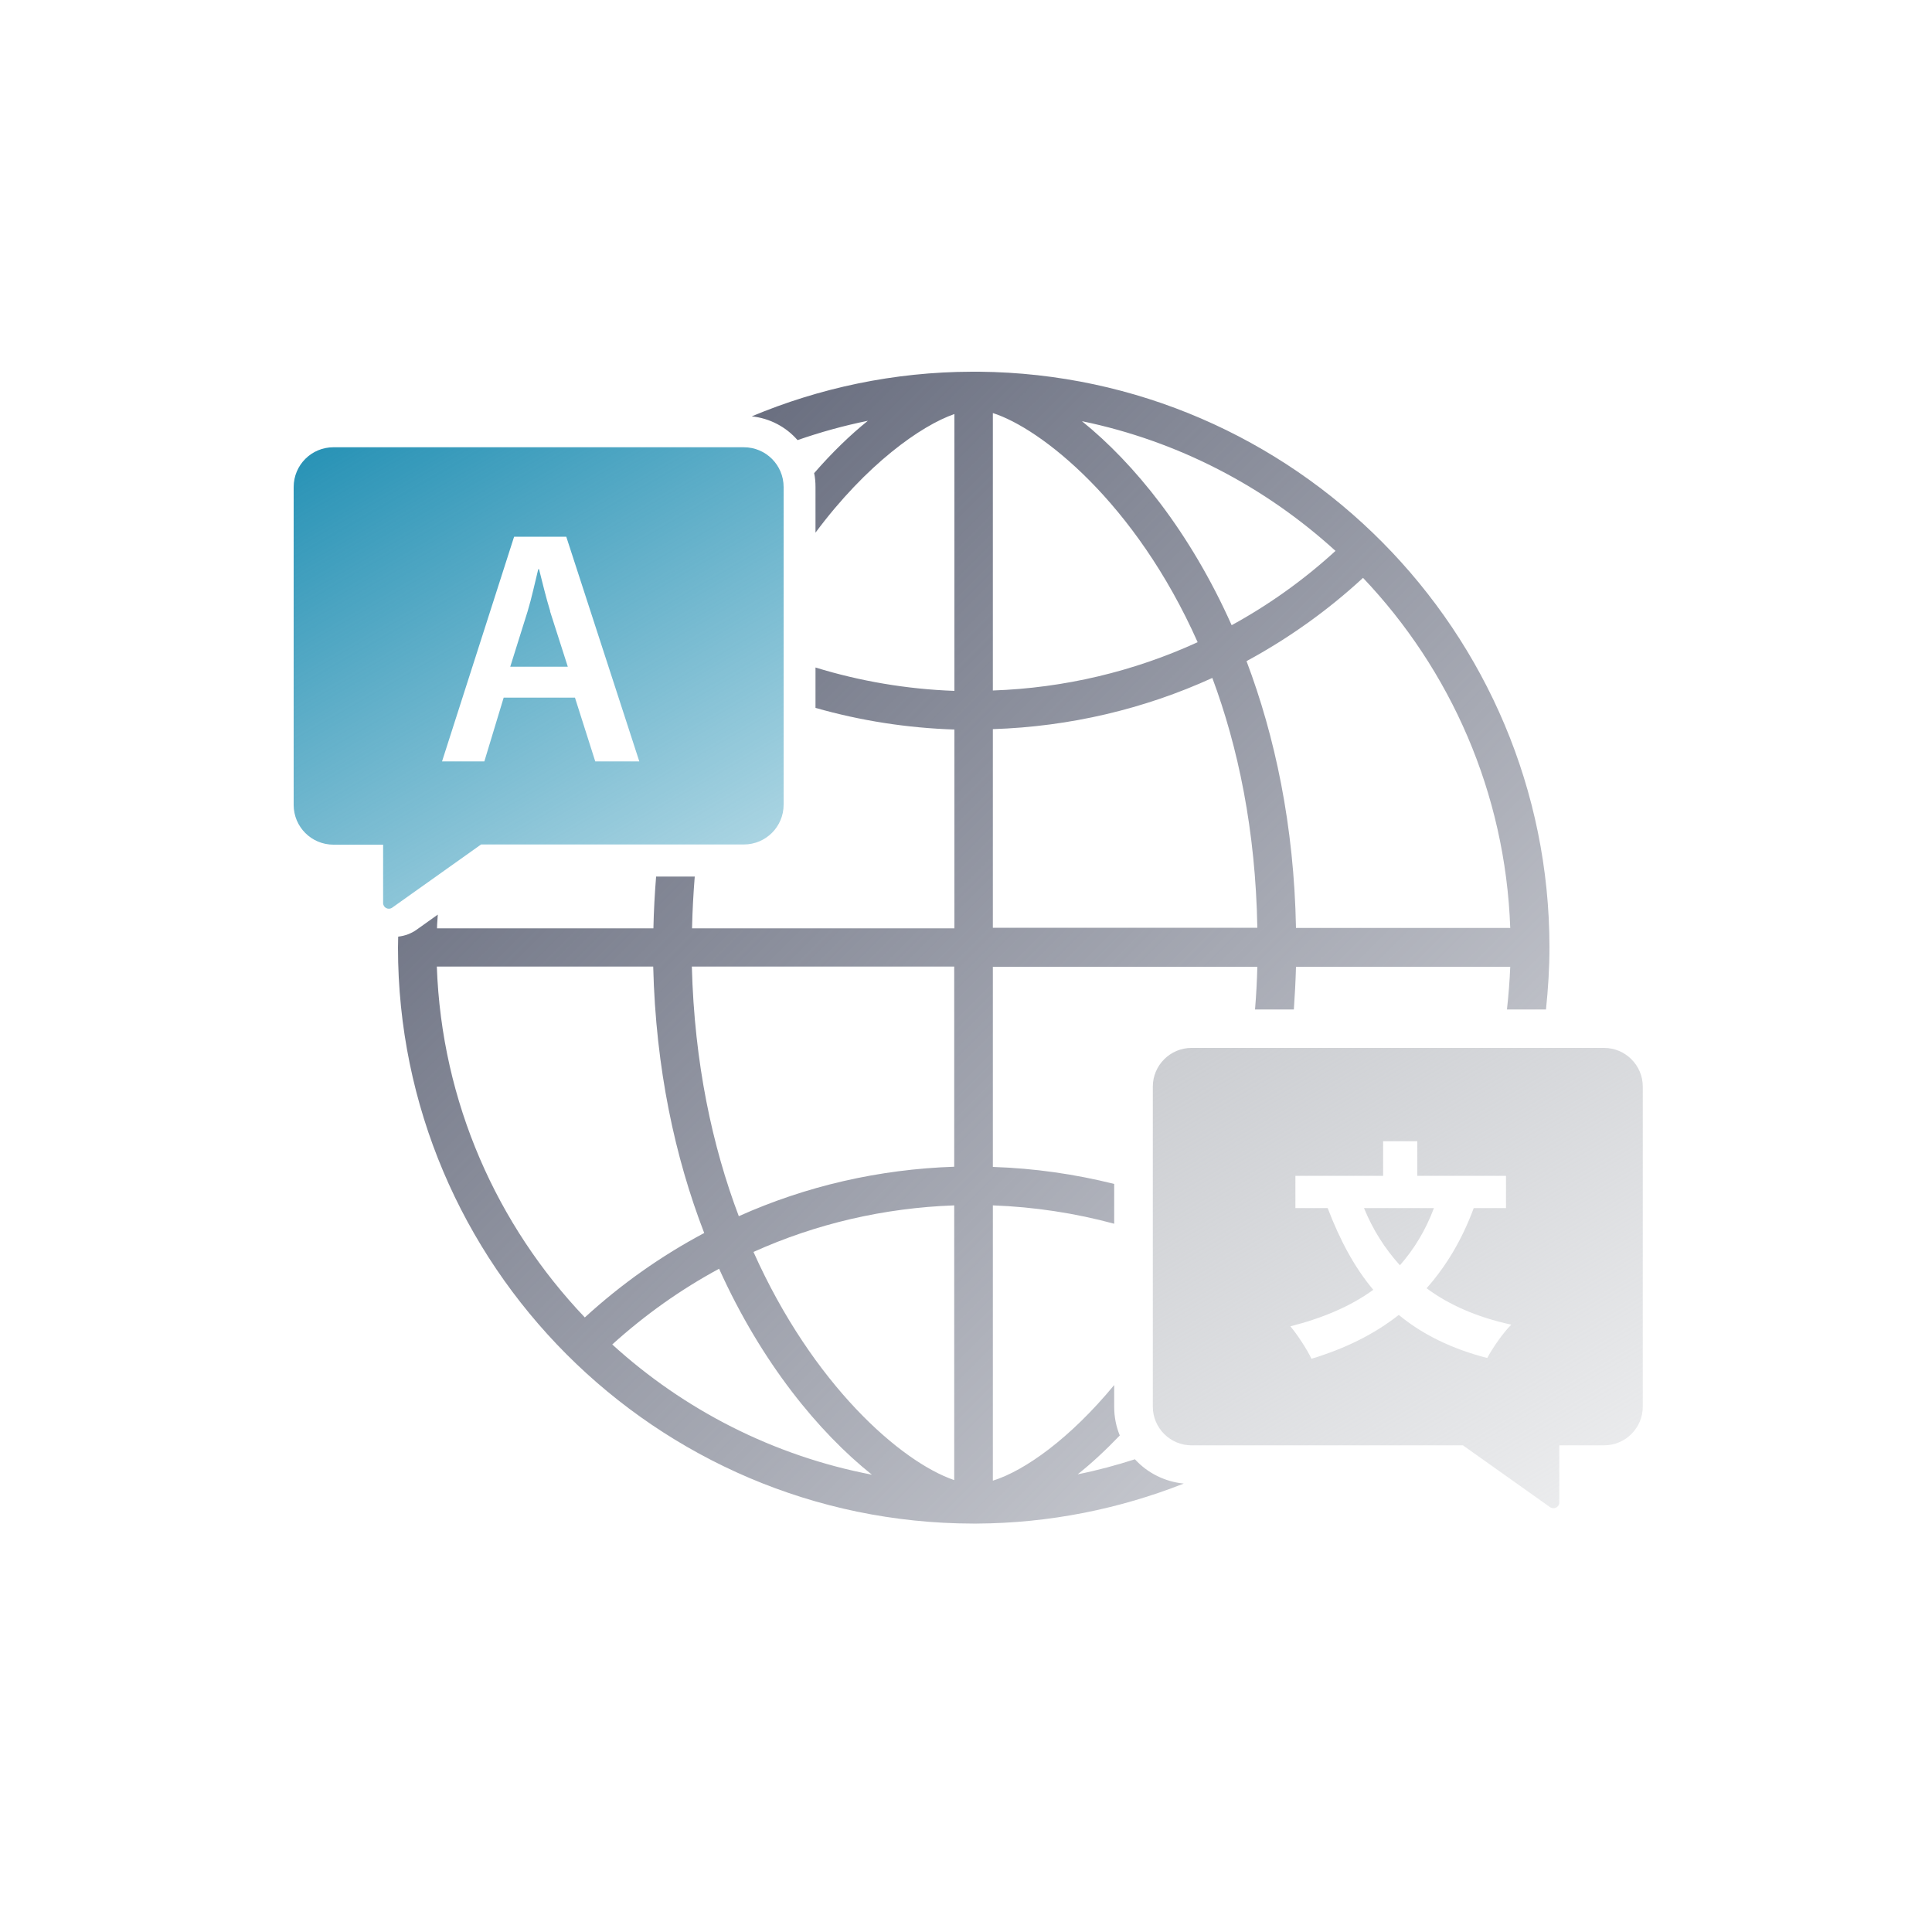
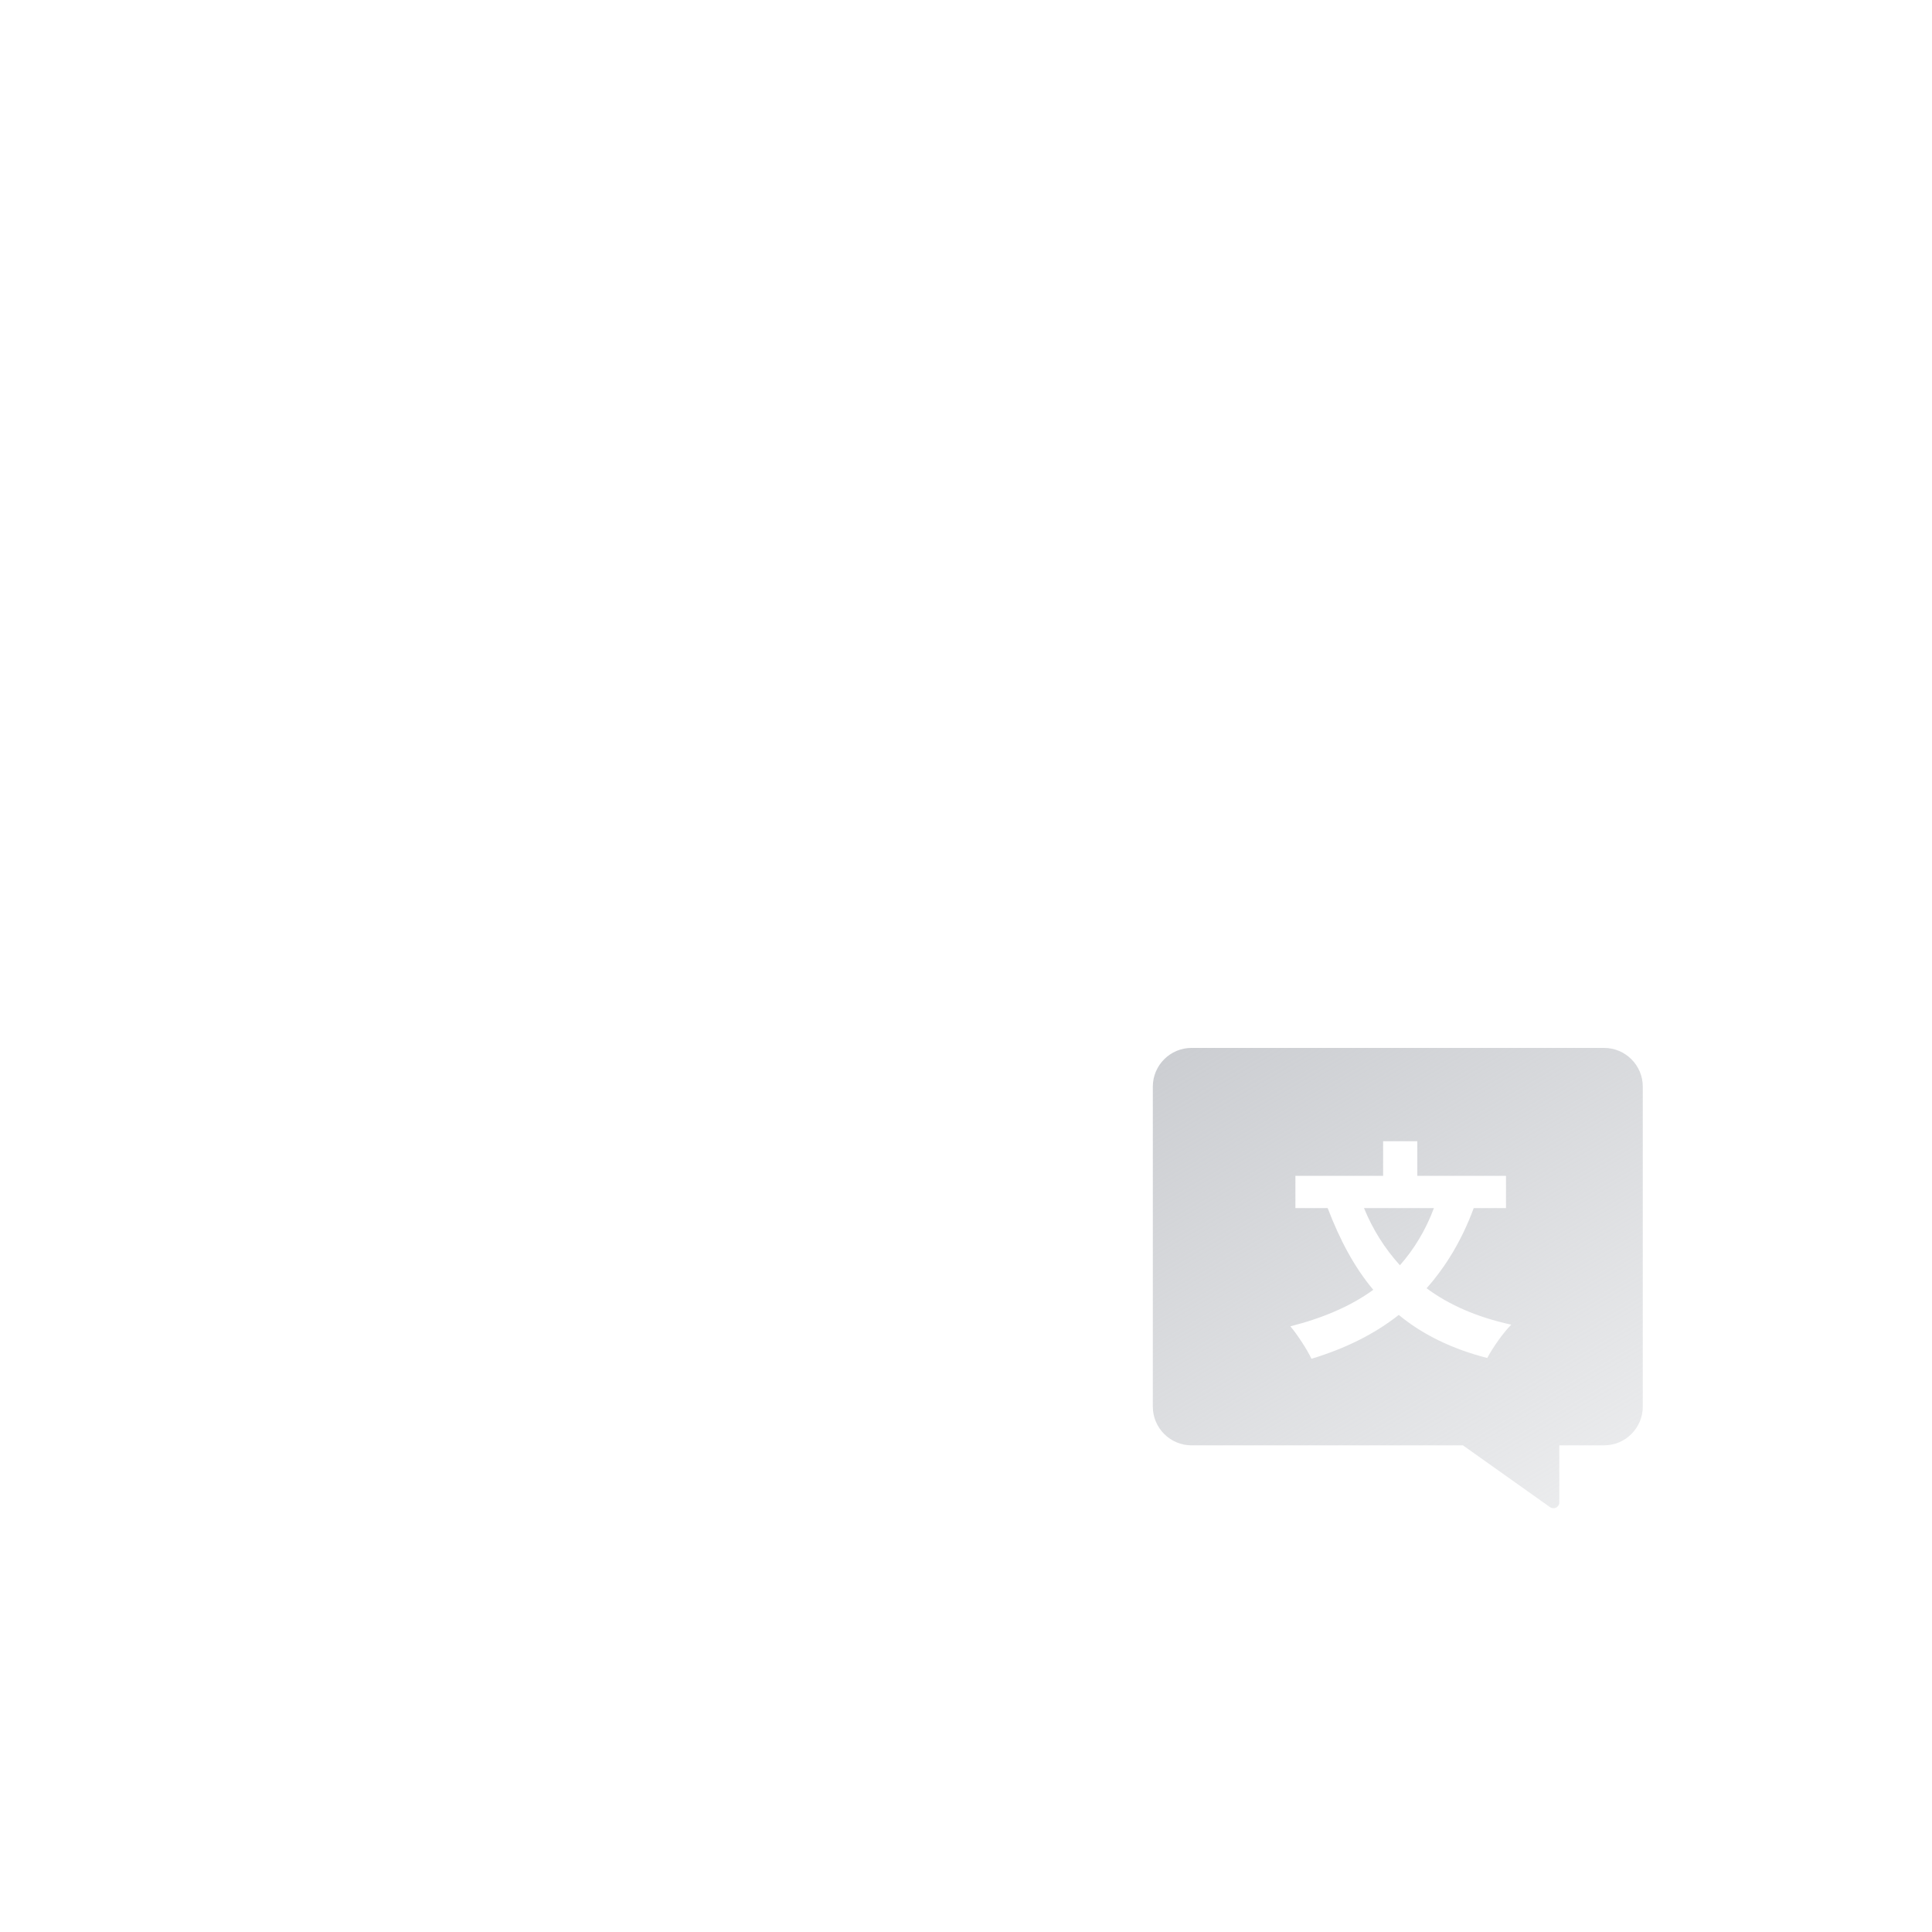
<svg xmlns="http://www.w3.org/2000/svg" id="_多言語" data-name="多言語" viewBox="0 0 100 100">
  <defs>
    <style>
      .cls-1 {
        fill: url(#_名称未設定グラデーション_148);
      }

      .cls-2 {
        fill: url(#_名称未設定グラデーション_149);
      }

      .cls-3 {
        fill: url(#_名称未設定グラデーション_151);
      }
    </style>
    <linearGradient id="_名称未設定グラデーション_148" data-name="名称未設定グラデーション 148" x1="20.63" y1="20.87" x2="35.12" y2="45.97" gradientUnits="userSpaceOnUse">
      <stop offset="0" stop-color="#2993b6" />
      <stop offset="1" stop-color="#2993b6" stop-opacity=".4" />
    </linearGradient>
    <linearGradient id="_名称未設定グラデーション_151" data-name="名称未設定グラデーション 151" x1="30.89" y1="29.54" x2="69.69" y2="68.34" gradientUnits="userSpaceOnUse">
      <stop offset="0" stop-color="#6a6f80" />
      <stop offset="1" stop-color="#6a6f80" stop-opacity=".4" />
    </linearGradient>
    <linearGradient id="_名称未設定グラデーション_149" data-name="名称未設定グラデーション 149" x1="65.09" y1="51.96" x2="80.24" y2="78.2" gradientUnits="userSpaceOnUse">
      <stop offset="0" stop-color="#ccced2" />
      <stop offset="1" stop-color="#ccced2" stop-opacity=".4" />
    </linearGradient>
  </defs>
-   <path class="cls-1" d="M28.47,31.64l.92,2.87h-2.98l.9-2.87c.21-.69.38-1.5.55-2.18h.04c.17.67.36,1.47.58,2.18ZM40.56,25.2v16.45c0,1.14-.92,2.06-2.06,2.06h-13.6l-4.6,3.27c-.2.14-.47,0-.47-.24v-3.02h-2.57c-1.14,0-2.06-.92-2.06-2.06v-16.45c0-1.14.92-2.06,2.06-2.06h21.24c1.14,0,2.06.92,2.06,2.06ZM33.09,39.41l-3.78-11.63h-2.7l-3.73,11.63h2.19l1-3.3h3.69l1.05,3.3h2.27Z" />
-   <path class="cls-3" d="M58.75,75.53c-.97.31-1.96.58-2.97.78.72-.57,1.45-1.25,2.18-2.01-.19-.46-.29-.96-.29-1.49v-1.12c-2.28,2.76-4.62,4.43-6.28,4.95v-14.25c2.15.08,4.25.4,6.28.95v-2.06c-2.04-.51-4.14-.81-6.28-.88v-10.36h13.69c-.02.76-.06,1.49-.12,2.21h2.01c.05-.73.09-1.46.11-2.21h11.09c-.03.75-.09,1.48-.17,2.21h2.02c.11-1.06.18-2.13.18-3.21,0-16.34-13.22-29.65-29.52-29.8-.04,0-.08,0-.11,0h0c-.06,0-.11,0-.17,0-.02,0-.04,0-.06,0h0s-.03,0-.04,0c-4.03.01-7.88.84-11.39,2.31.94.1,1.78.55,2.37,1.23,1.18-.41,2.4-.75,3.64-1-.92.74-1.86,1.65-2.78,2.71.05.23.07.47.07.72v2.36c2.63-3.54,5.46-5.54,7.19-6.14v14.33c-2.47-.09-4.88-.5-7.19-1.21v2.09c2.32.66,4.72,1.04,7.19,1.12v10.29h-13.58c.02-.92.07-1.81.14-2.68h-2c-.07.87-.12,1.76-.14,2.68h-11.2c0-.24.03-.47.04-.71l-1.08.77c-.29.21-.62.33-.97.37,0,.19-.01.38-.01.57,0,16.42,13.35,29.78,29.76,29.81h0s0,0,.01,0c.01,0,.02,0,.03,0,.04,0,.07,0,.11,0,.01,0,.03,0,.04,0h0c3.78-.02,7.39-.76,10.72-2.07-.99-.1-1.87-.55-2.51-1.24ZM78.17,48.03h-11.09c-.1-5.31-1.09-9.92-2.56-13.81,2.16-1.17,4.19-2.61,6.03-4.31,4.52,4.76,7.37,11.11,7.62,18.12ZM69.13,28.51c-1.65,1.51-3.46,2.8-5.38,3.85-2.16-4.84-5.06-8.39-7.75-10.56,4.99,1.03,9.49,3.4,13.12,6.71ZM51.39,21.38c2.46.78,7.37,4.6,10.6,11.86-3.3,1.51-6.88,2.37-10.6,2.5v-14.36ZM51.39,37.74c3.98-.13,7.83-1.04,11.36-2.65,1.33,3.57,2.24,7.88,2.33,12.93h-13.69v-10.29ZM22.61,50.03h11.2c.13,5.3,1.14,9.91,2.64,13.79-2.22,1.18-4.29,2.64-6.18,4.37-4.54-4.77-7.41-11.13-7.66-18.16ZM31.69,69.59c1.7-1.54,3.55-2.85,5.53-3.92,2.21,4.9,5.18,8.48,7.91,10.66-5.11-.98-9.73-3.36-13.44-6.74ZM49.39,76.61c-2.77-.95-7.32-4.94-10.39-11.81,3.24-1.46,6.75-2.28,10.39-2.41v14.22ZM49.39,60.39c-3.9.13-7.67,1-11.15,2.56-1.37-3.62-2.3-7.93-2.43-12.92h13.58v10.36Z" />
  <path class="cls-2" d="M74.22,62.53c-.43,1.15-1.03,2.13-1.76,2.96-.79-.87-1.41-1.86-1.86-2.96h3.62ZM85.03,56.24v16.57c0,1.1-.9,2-2,2h-2.32v2.96c0,.24-.28.38-.48.24l-4.51-3.2h-14.05c-1.1,0-2-.9-2-2v-16.57c0-1.1.9-2,2-2h21.36c1.1,0,2,.9,2,2ZM78.2,68.56c-1.73-.38-3.19-1.01-4.36-1.88h0c1.01-1.14,1.83-2.5,2.44-4.15h1.67v-1.67h-4.59v-1.79h-1.77v1.79h-4.54v1.67h1.67c.63,1.65,1.38,3.06,2.36,4.23-1.17.85-2.6,1.46-4.29,1.89.35.41.89,1.24,1.09,1.68,1.75-.53,3.25-1.27,4.52-2.27,1.21,1,2.72,1.75,4.58,2.23.26-.5.83-1.32,1.24-1.72Z" />
</svg>